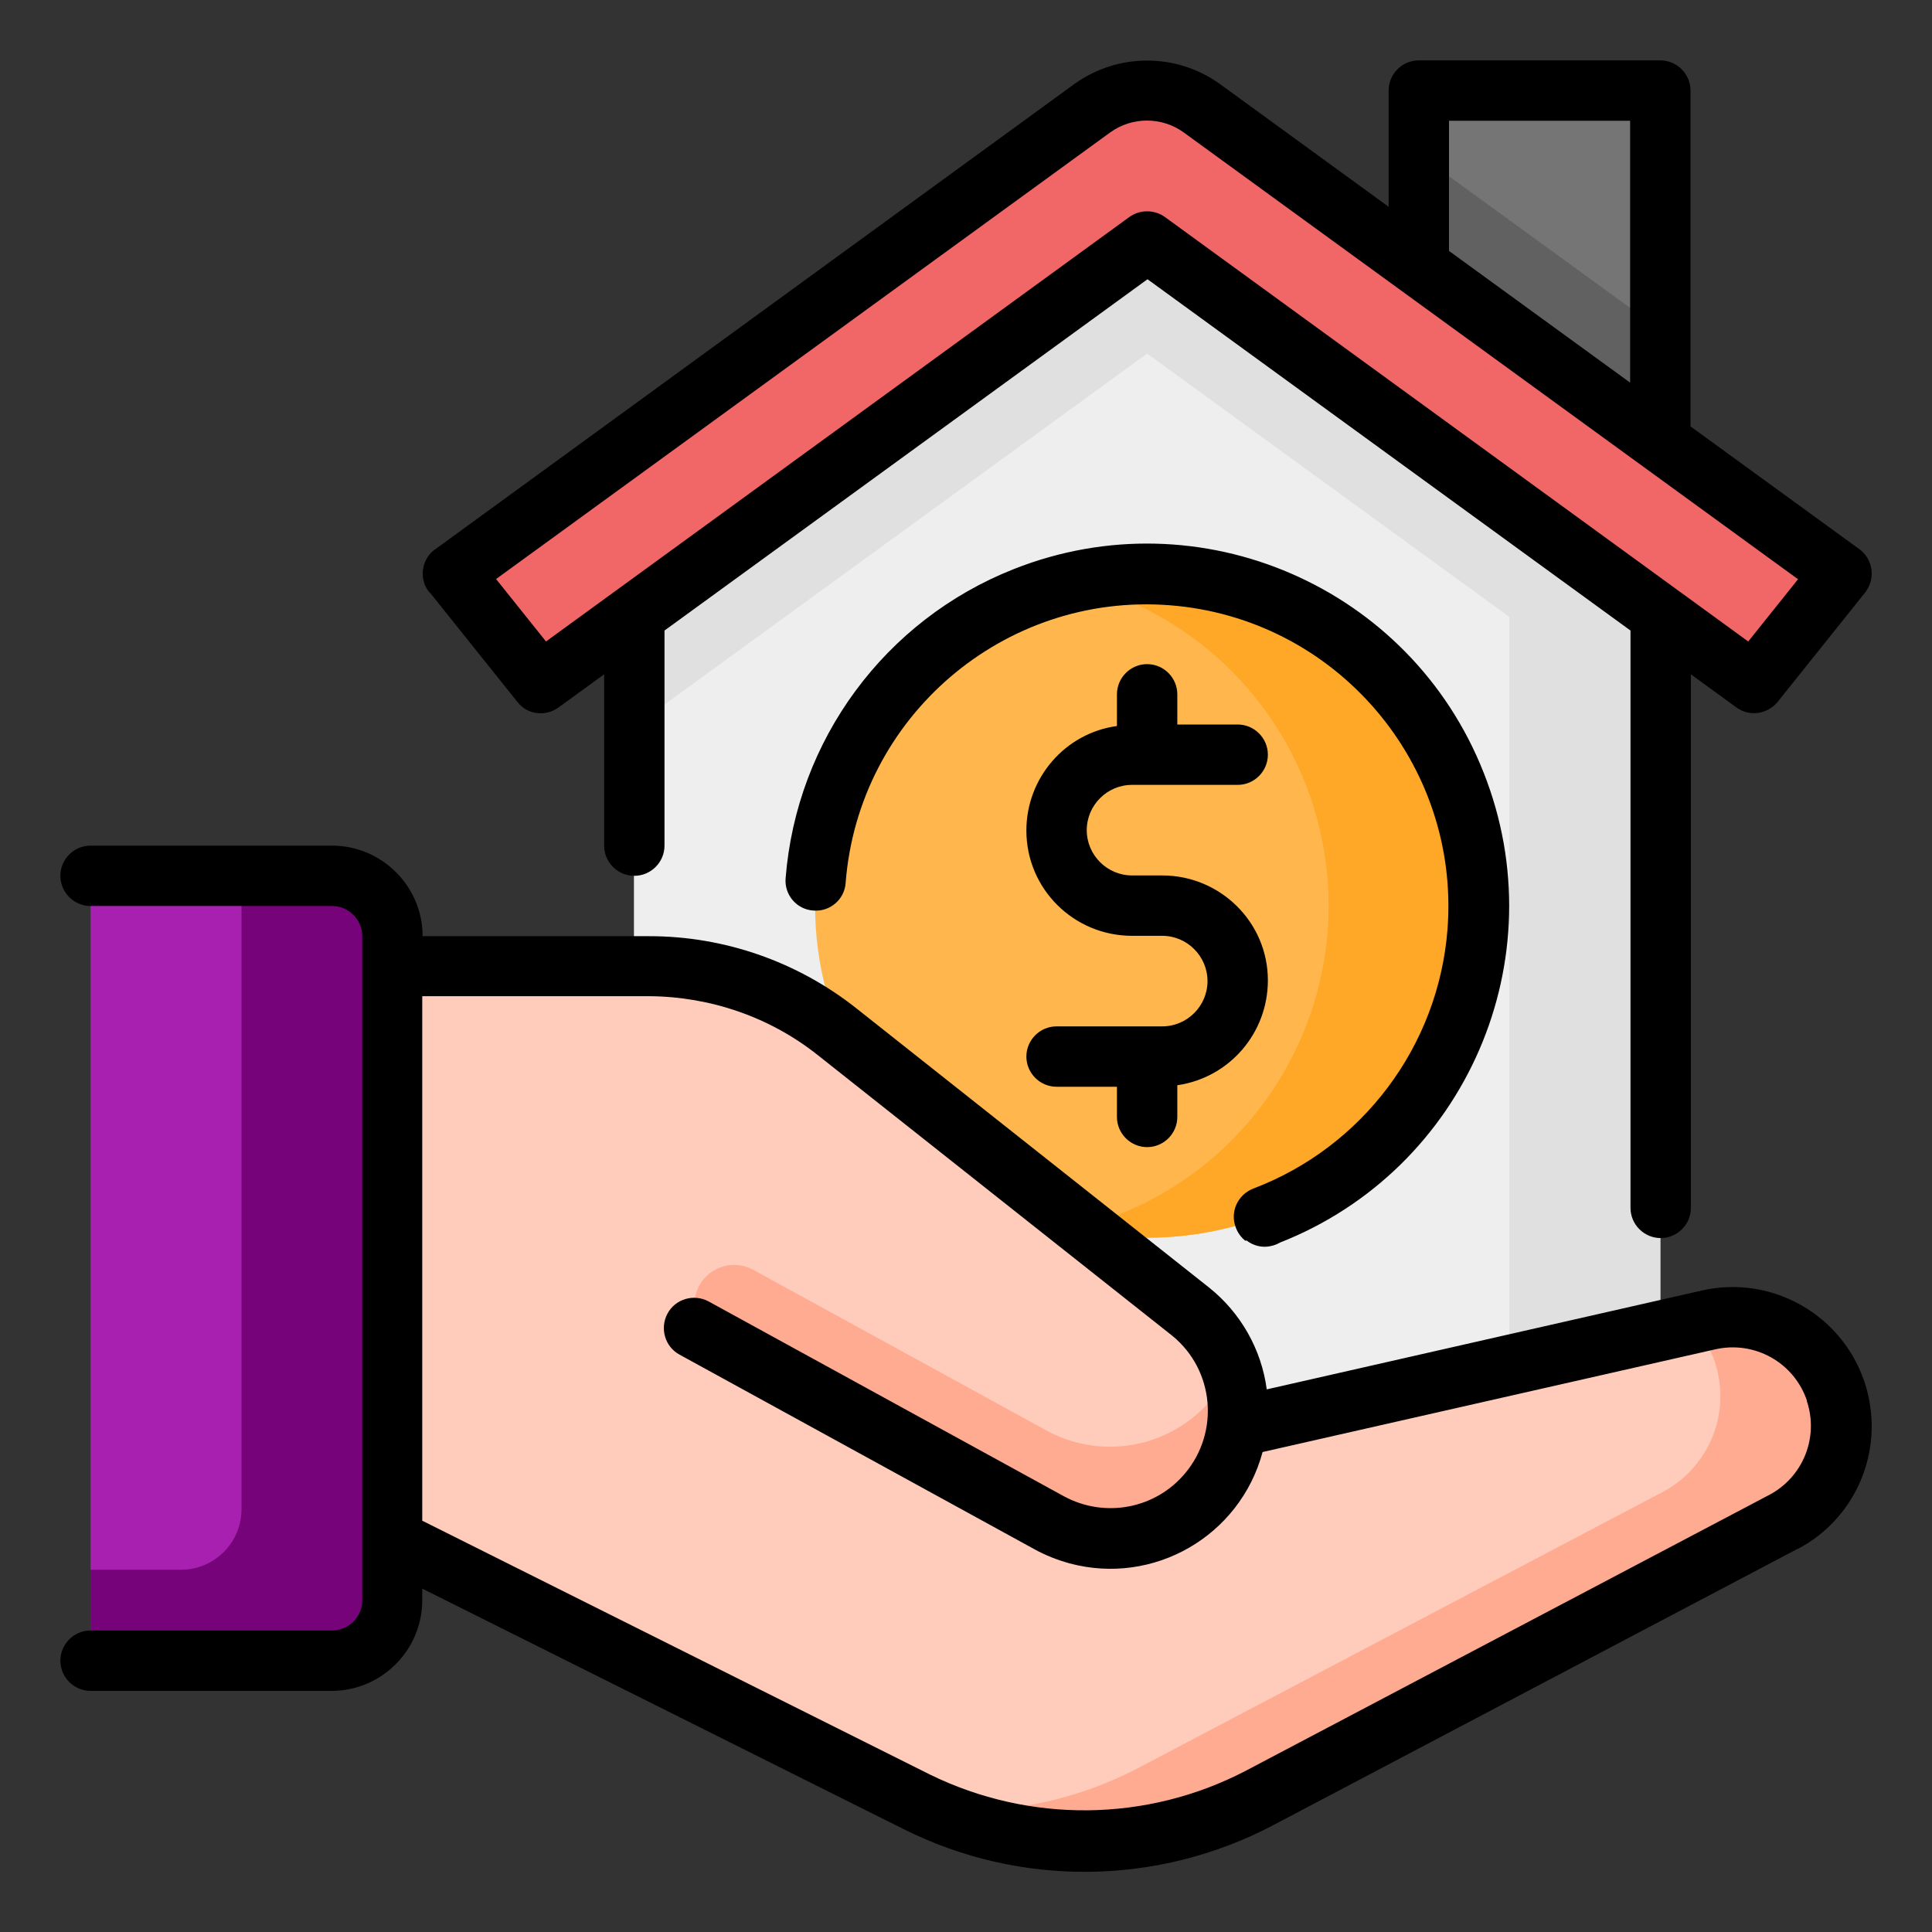
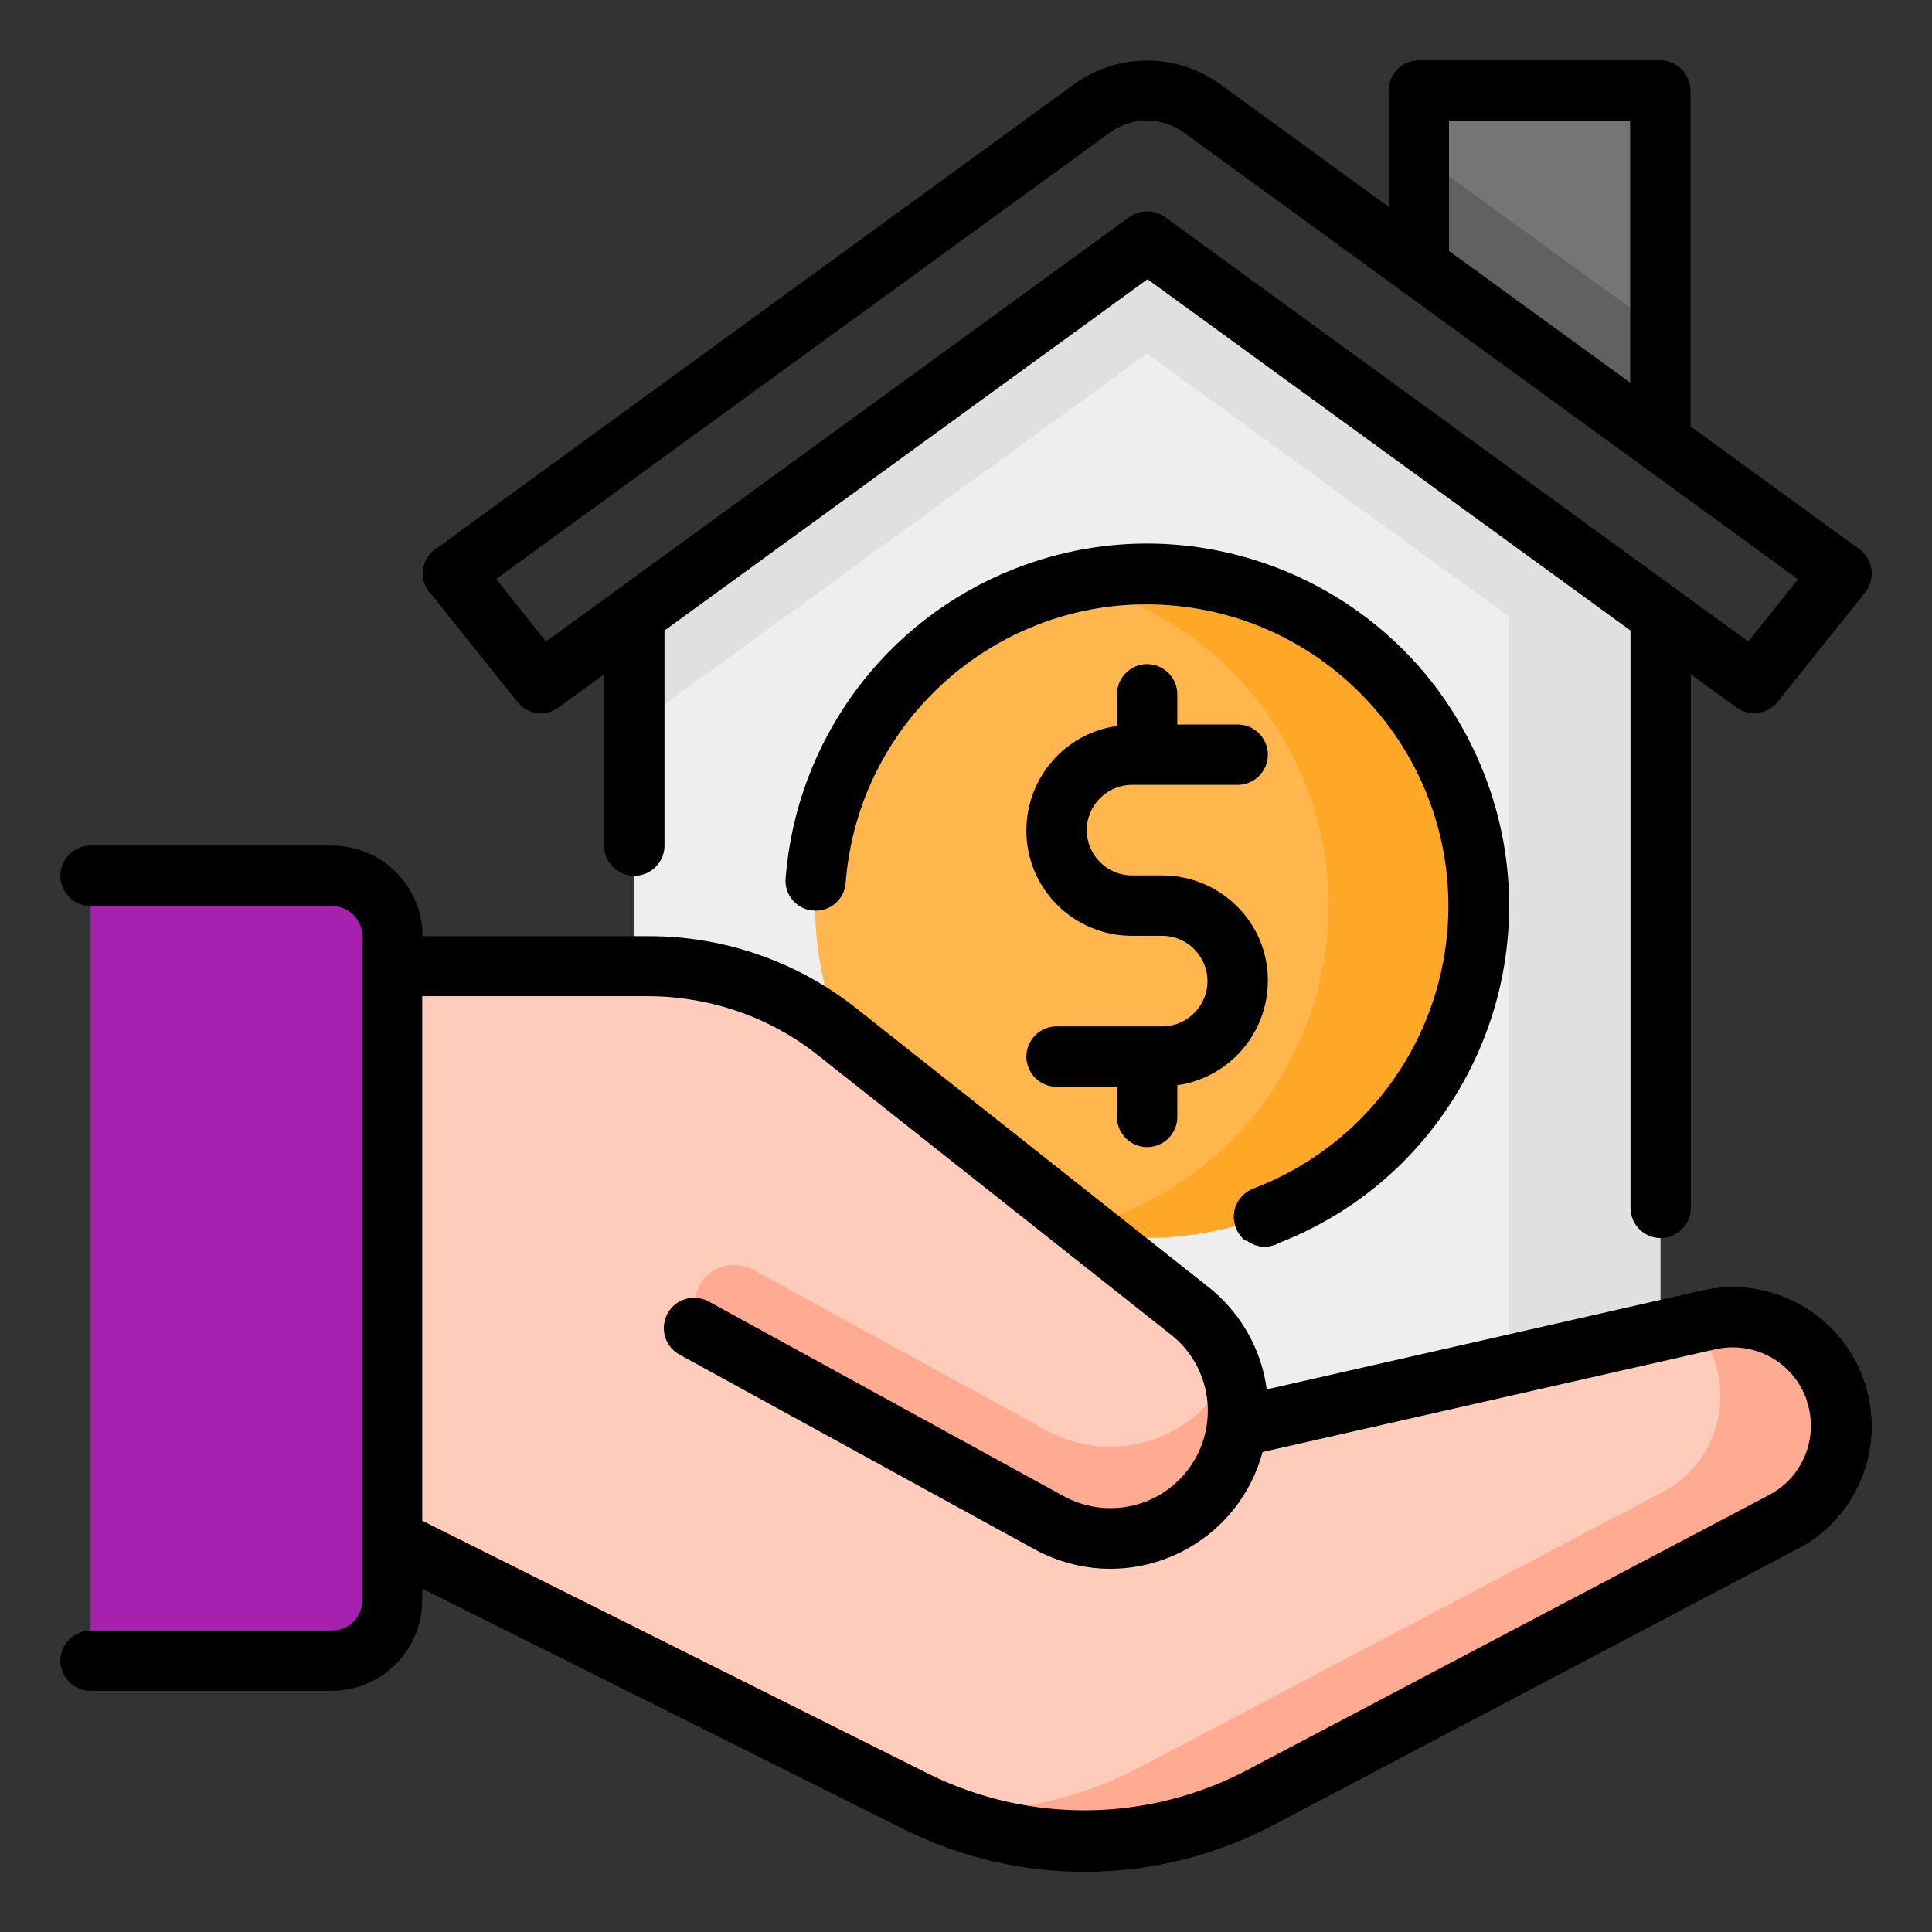
<svg xmlns="http://www.w3.org/2000/svg" id="Layer_1" version="1.1" viewBox="0 0 512 512">
  <rect x="0" y="0" width="512" height="512" fill="#333333" stroke="none" />
  <defs>
    <style> .st0 { fill: #757575; } .st1 { fill: #76037a; } .st2 { fill: #ffab91; } .st3 { fill: #ffccbc; } .st4 { fill: #f16767; } .st5 { fill: #e0e0e0; } .st6 { fill: #ffb74d; } .st7 { fill: #616161; } .st8 { fill: #eee; } .st9 { fill: #a720af; } .st10 { fill: #ffa726; } </style>
  </defs>
  <g id="_05-Real_Estate">
    <polygon class="st8" points="440 163 440 392 168 392 168 163 304 64 440 163" />
    <polygon class="st5" points="304 64 168 163 168 192.6 304 93.7 400 163.5 400 392 440 392 440 163 304 64" />
    <circle class="st6" cx="304" cy="240" r="88" />
-     <path class="st10" d="M392,240c0,48.6-39.3,88-87.9,88,0,0,0,0,0,0-6.7,0-13.4-.8-20-2.3,47.3-11,76.7-58.3,65.7-105.7-7.6-32.6-33.1-58.1-65.7-65.7,6.6-1.5,13.3-2.3,20-2.3,48.6,0,88,39.3,88,87.9,0,0,0,0,0,0Z" />
+     <path class="st10" d="M392,240c0,48.6-39.3,88-87.9,88,0,0,0,0,0,0-6.7,0-13.4-.8-20-2.3,47.3-11,76.7-58.3,65.7-105.7-7.6-32.6-33.1-58.1-65.7-65.7,6.6-1.5,13.3-2.3,20-2.3,48.6,0,88,39.3,88,87.9,0,0,0,0,0,0" />
    <polygon class="st0" points="440 24 440 117.1 376 70.6 376 24 440 24" />
    <polygon class="st7" points="376 40.9 376 70.6 440 117.1 440 87.4 376 40.9" />
-     <path class="st4" d="M488,152l-23.2,29-160.8-117-160.8,117-23.2-29L289.5,28.7c4.2-3.1,9.3-4.7,14.5-4.7h0c5.2,0,10.3,1.6,14.5,4.7l169.5,123.3Z" />
    <path class="st3" d="M486.5,368.8c-4.7-14.1-19.3-22.3-33.7-19l-124.8,28.4h0c1.5-11.7-3.2-23.4-12.5-30.7l-93.6-74.1c-14.1-11.2-31.6-17.3-49.7-17.3h-68.1v152s139,69.5,139,69.5c28.6,14.3,62.4,14,90.7-1l138.9-73.1c12.5-6.6,18.4-21.2,13.9-34.6Z" />
    <path class="st2" d="M472.6,403.4l-138.9,73.1c-26.7,14.1-58.4,15.2-86.1,3.1,2.6.2,5.2.3,7.8.3,16.1,0,32-3.9,46.3-11.4l138.9-73.1c12.5-6.6,18.3-21.3,13.8-34.6-1.2-3.7-3.2-7.1-5.8-10.1l4.1-1c15.6-3.5,31,6.3,34.5,21.9,2.8,12.7-3.2,25.7-14.6,31.8h0Z" />
    <path class="st9" d="M88,232H24v208h64c8.8,0,16-7.2,16-16v-176c0-8.8-7.2-16-16-16Z" />
-     <path class="st1" d="M104,248v176c0,8.8-7.2,16-16,16H24v-24h24c8.8,0,16-7.2,16-16v-168h24c8.8,0,16,7.2,16,16Z" />
    <path class="st2" d="M326,362c-1.3,3.5-3.2,6.8-5.6,9.6-11,12.4-29.2,15.4-43.6,7.2l-77.2-42.3c-5.1-2.8-11.5-.9-14.3,4.2-.8,1.6-1.3,3.3-1.3,5.1h0c0,3.8,2.1,7.4,5.5,9.2l88.7,48.6c16.3,9,36.9,3,45.9-13.3,4.8-8.7,5.5-19,2-28.3Z" />
    <path d="M296,296v-8h-16c-4.4,0-8-3.6-8-8s3.6-8,8-8h28c6.6,0,12-5.4,12-12s-5.4-12-12-12h-8c-15.4,0-28-12.4-28-27.9,0-13.9,10.2-25.8,24-27.7v-8.4c0-4.4,3.6-8,8-8s8,3.6,8,8v8h16c4.4,0,8,3.6,8,8s-3.6,8-8,8h-28c-6.6,0-12,5.4-12,12s5.4,12,12,12h8c15.4,0,28,12.4,28,27.8,0,14-10.2,25.8-24,27.8v8.4c0,4.4-3.6,8-8,8s-8-3.6-8-8ZM476.3,410.5l-138.9,73.2c-30.6,16.1-67.1,16.5-98,1l-127.5-63.7v3.1c0,13.2-10.8,24-24,24H24c-4.4,0-8-3.6-8-8s3.6-8,8-8h64c4.4,0,8-3.6,8-8v-176c0-4.4-3.6-8-8-8H24c-4.4,0-8-3.6-8-8s3.6-8,8-8h64c13.2,0,24,10.8,24,24h60.1c19.8,0,39.1,6.7,54.7,19l93.6,74.1c8.4,6.7,13.9,16.4,15.3,27l115.3-26.2c19.8-4.5,39.6,7.9,44.1,27.8,3.7,16.3-4,33-18.7,40.7h0ZM478.9,371.3c-3.4-10.2-13.9-16.1-24.4-13.7l-119.9,27.2c-6,22.3-28.9,35.5-51.2,29.5-3.2-.9-6.3-2.1-9.2-3.7l-94.1-51.6c-3.9-2.1-5.3-7-3.2-10.9,2.1-3.9,7-5.3,10.9-3.2l94.1,51.6c10.8,5.9,24.3,3.4,32.2-6.1,9.1-10.9,7.7-27.2-3.3-36.3-.2-.1-.3-.3-.5-.4l-93.6-74.1c-12.7-10.1-28.5-15.5-44.7-15.6h-60.1v139l134.6,67.3c26.4,12.9,57.3,12.6,83.4-.9l138.9-73.2c9-4.7,13.3-15.3,10-25h0ZM330.3,328.7c1.4,1.1,3.1,1.7,4.8,1.7,1.4,0,2.9-.4,4.1-1.1,49.3-19.4,73.5-75.2,54-124.5-19.4-49.3-75.2-73.5-124.5-54-34.2,13.5-57.6,45.3-60.5,81.9-.4,4.4,2.9,8.3,7.3,8.6,4.4.4,8.3-2.9,8.6-7.3,0,0,0,0,0,0,3.4-44,41.9-77,85.9-73.6,44,3.4,77,41.9,73.6,85.9-2.4,30.9-22.5,57.7-51.5,68.7-4.1,1.6-6.2,6.2-4.6,10.3.5,1.4,1.4,2.6,2.5,3.5h.2ZM113.8,157c-2.8-3.4-2.2-8.5,1.2-11.2,0,0,.2-.2.3-.2L284.8,22.2c11.5-8.2,26.9-8.2,38.4,0l44.8,32.6v-30.8c0-4.4,3.6-8,8-8h64c4.4,0,8,3.6,8,8v89l44.7,32.5c3.6,2.6,4.4,7.6,1.8,11.2,0,.1-.1.2-.2.3l-23.2,29c-2.7,3.3-7.5,4-10.9,1.5l-12.1-8.8v141.4c0,4.4-3.6,8-8,8s-8-3.6-8-8v-153l-128-93.1-128,93.1v57c0,4.4-3.6,8-8,8s-8-3.6-8-8v-45.4l-12.1,8.8c-3.5,2.5-8.3,1.9-10.9-1.5l-23.2-29ZM384,66.5l48,34.9V32h-48v34.5ZM131.5,153.5l13.2,16.5,154.6-112.5c2.8-2,6.6-2,9.4,0l154.6,112.5,13.2-16.5-162.8-118.4c-5.8-4.2-13.7-4.2-19.5,0l-162.8,118.4Z" />
  </g>
</svg>